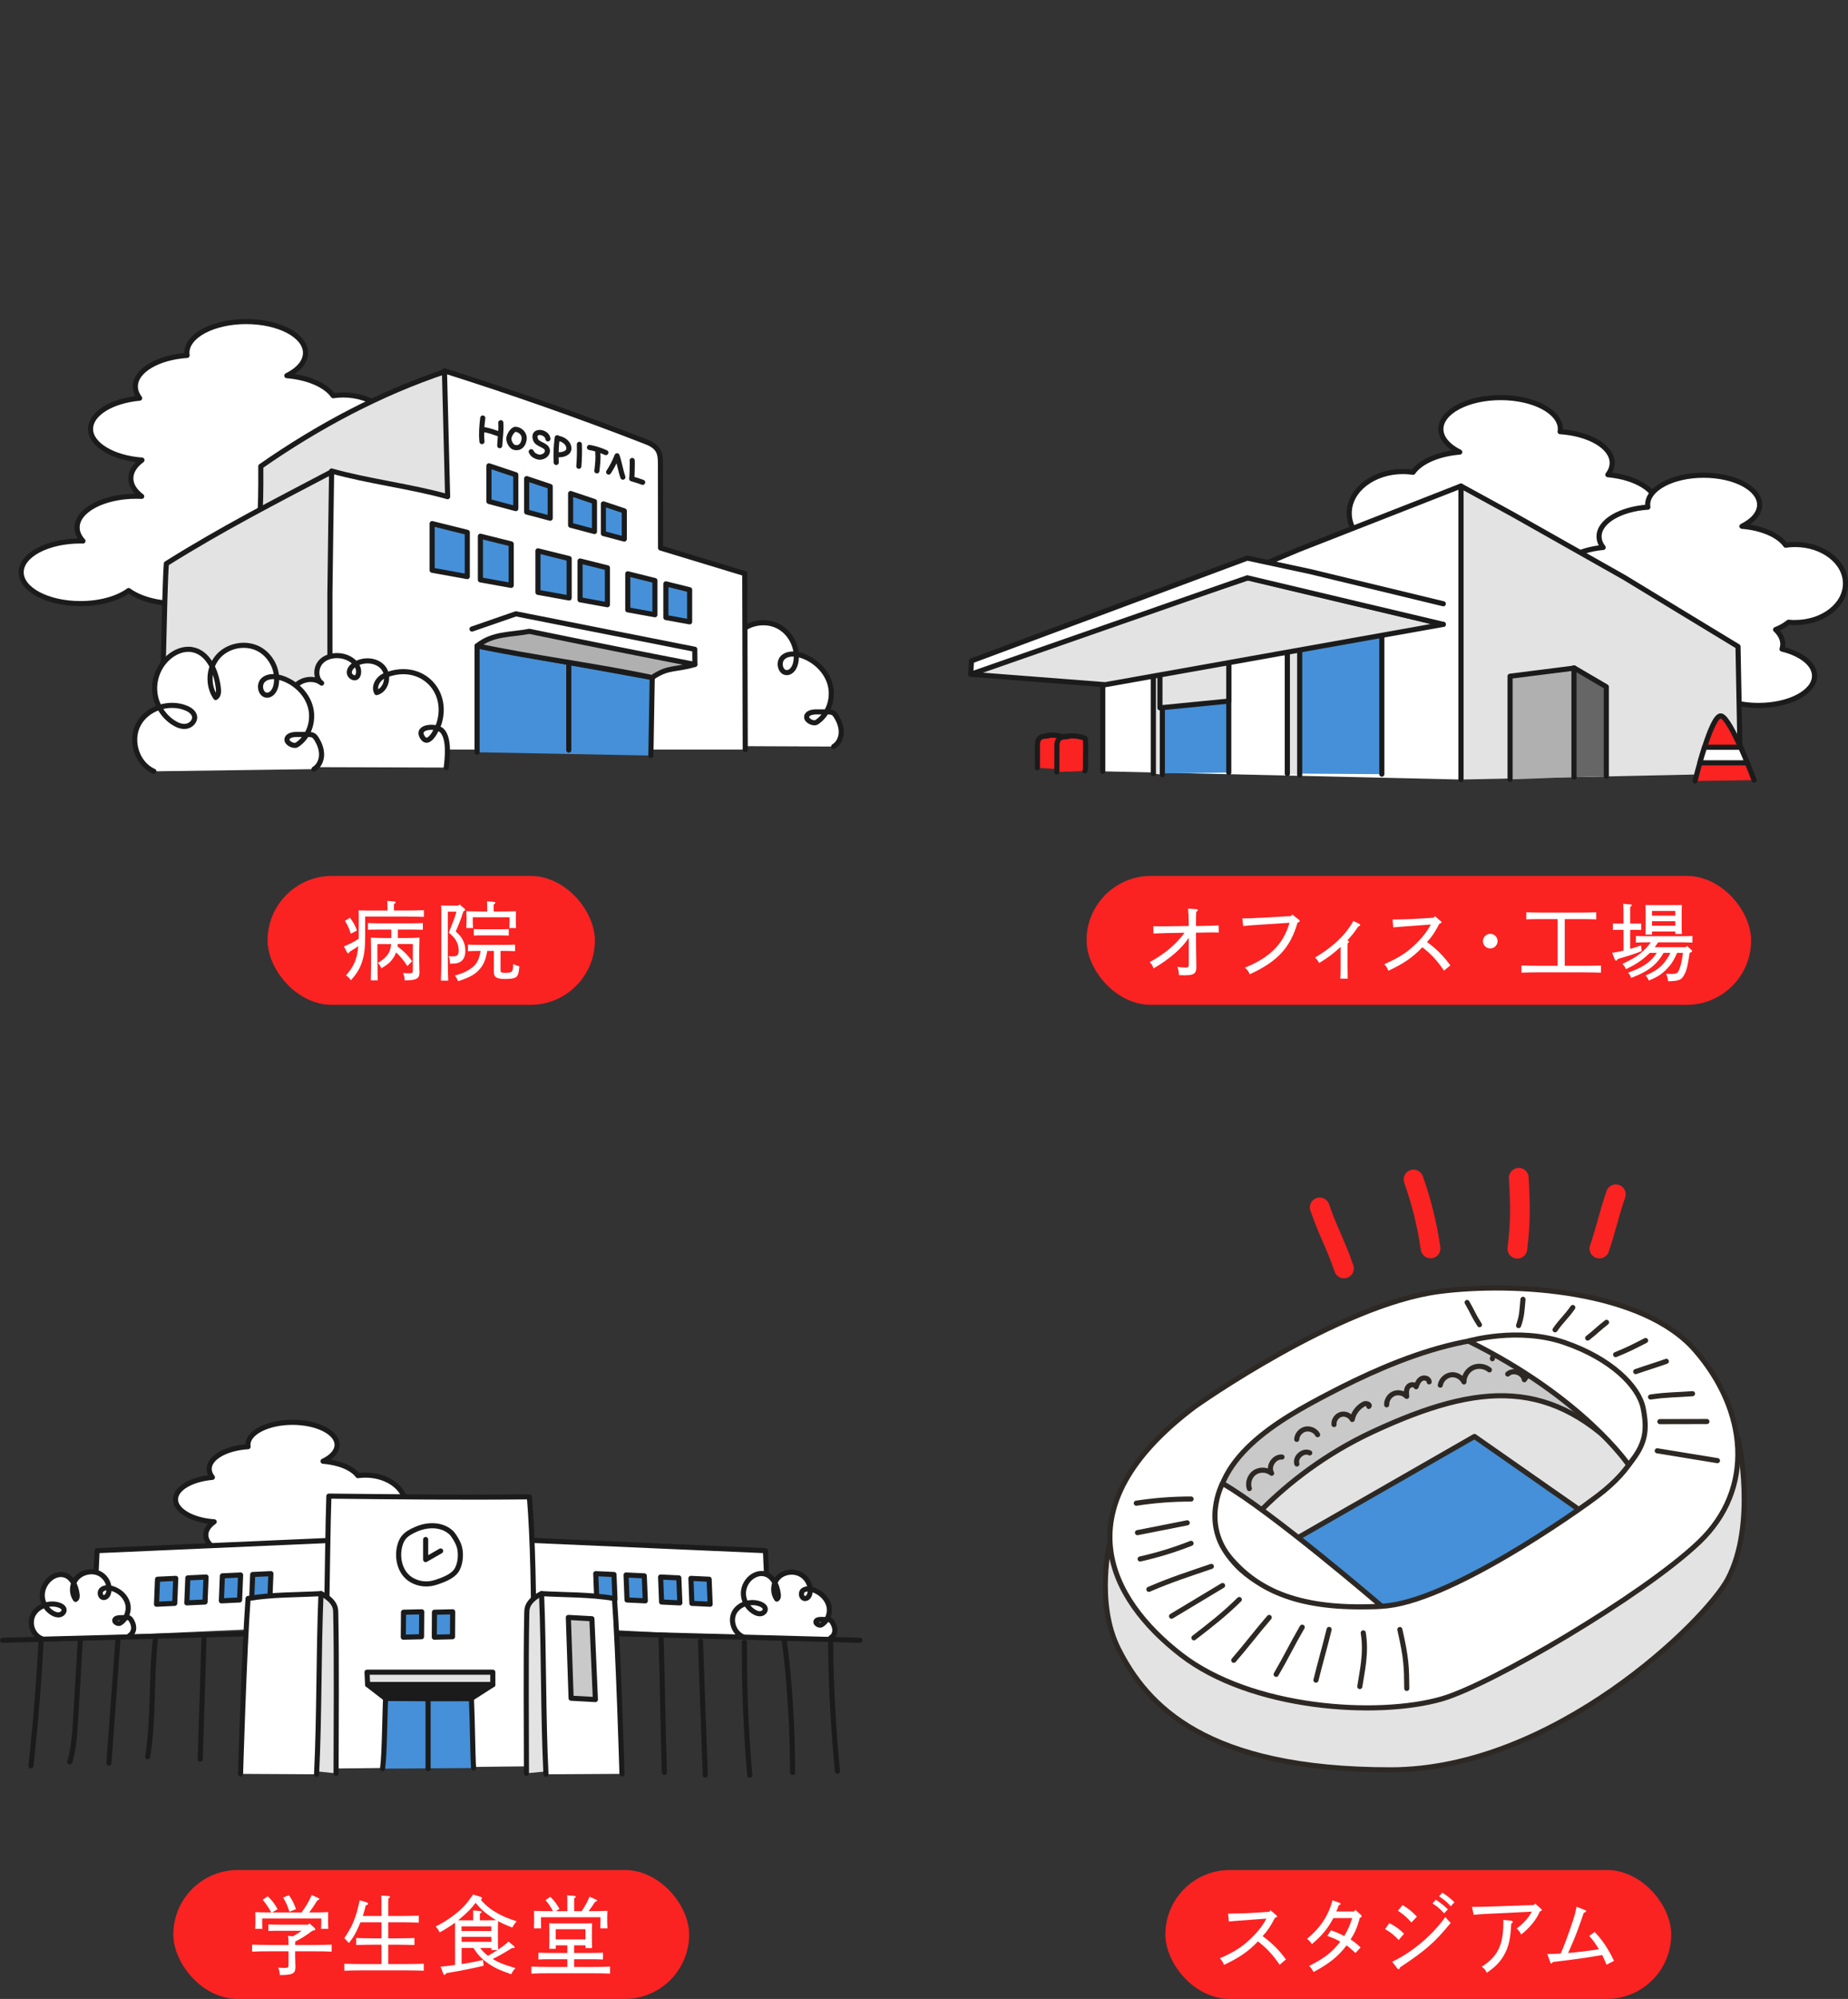
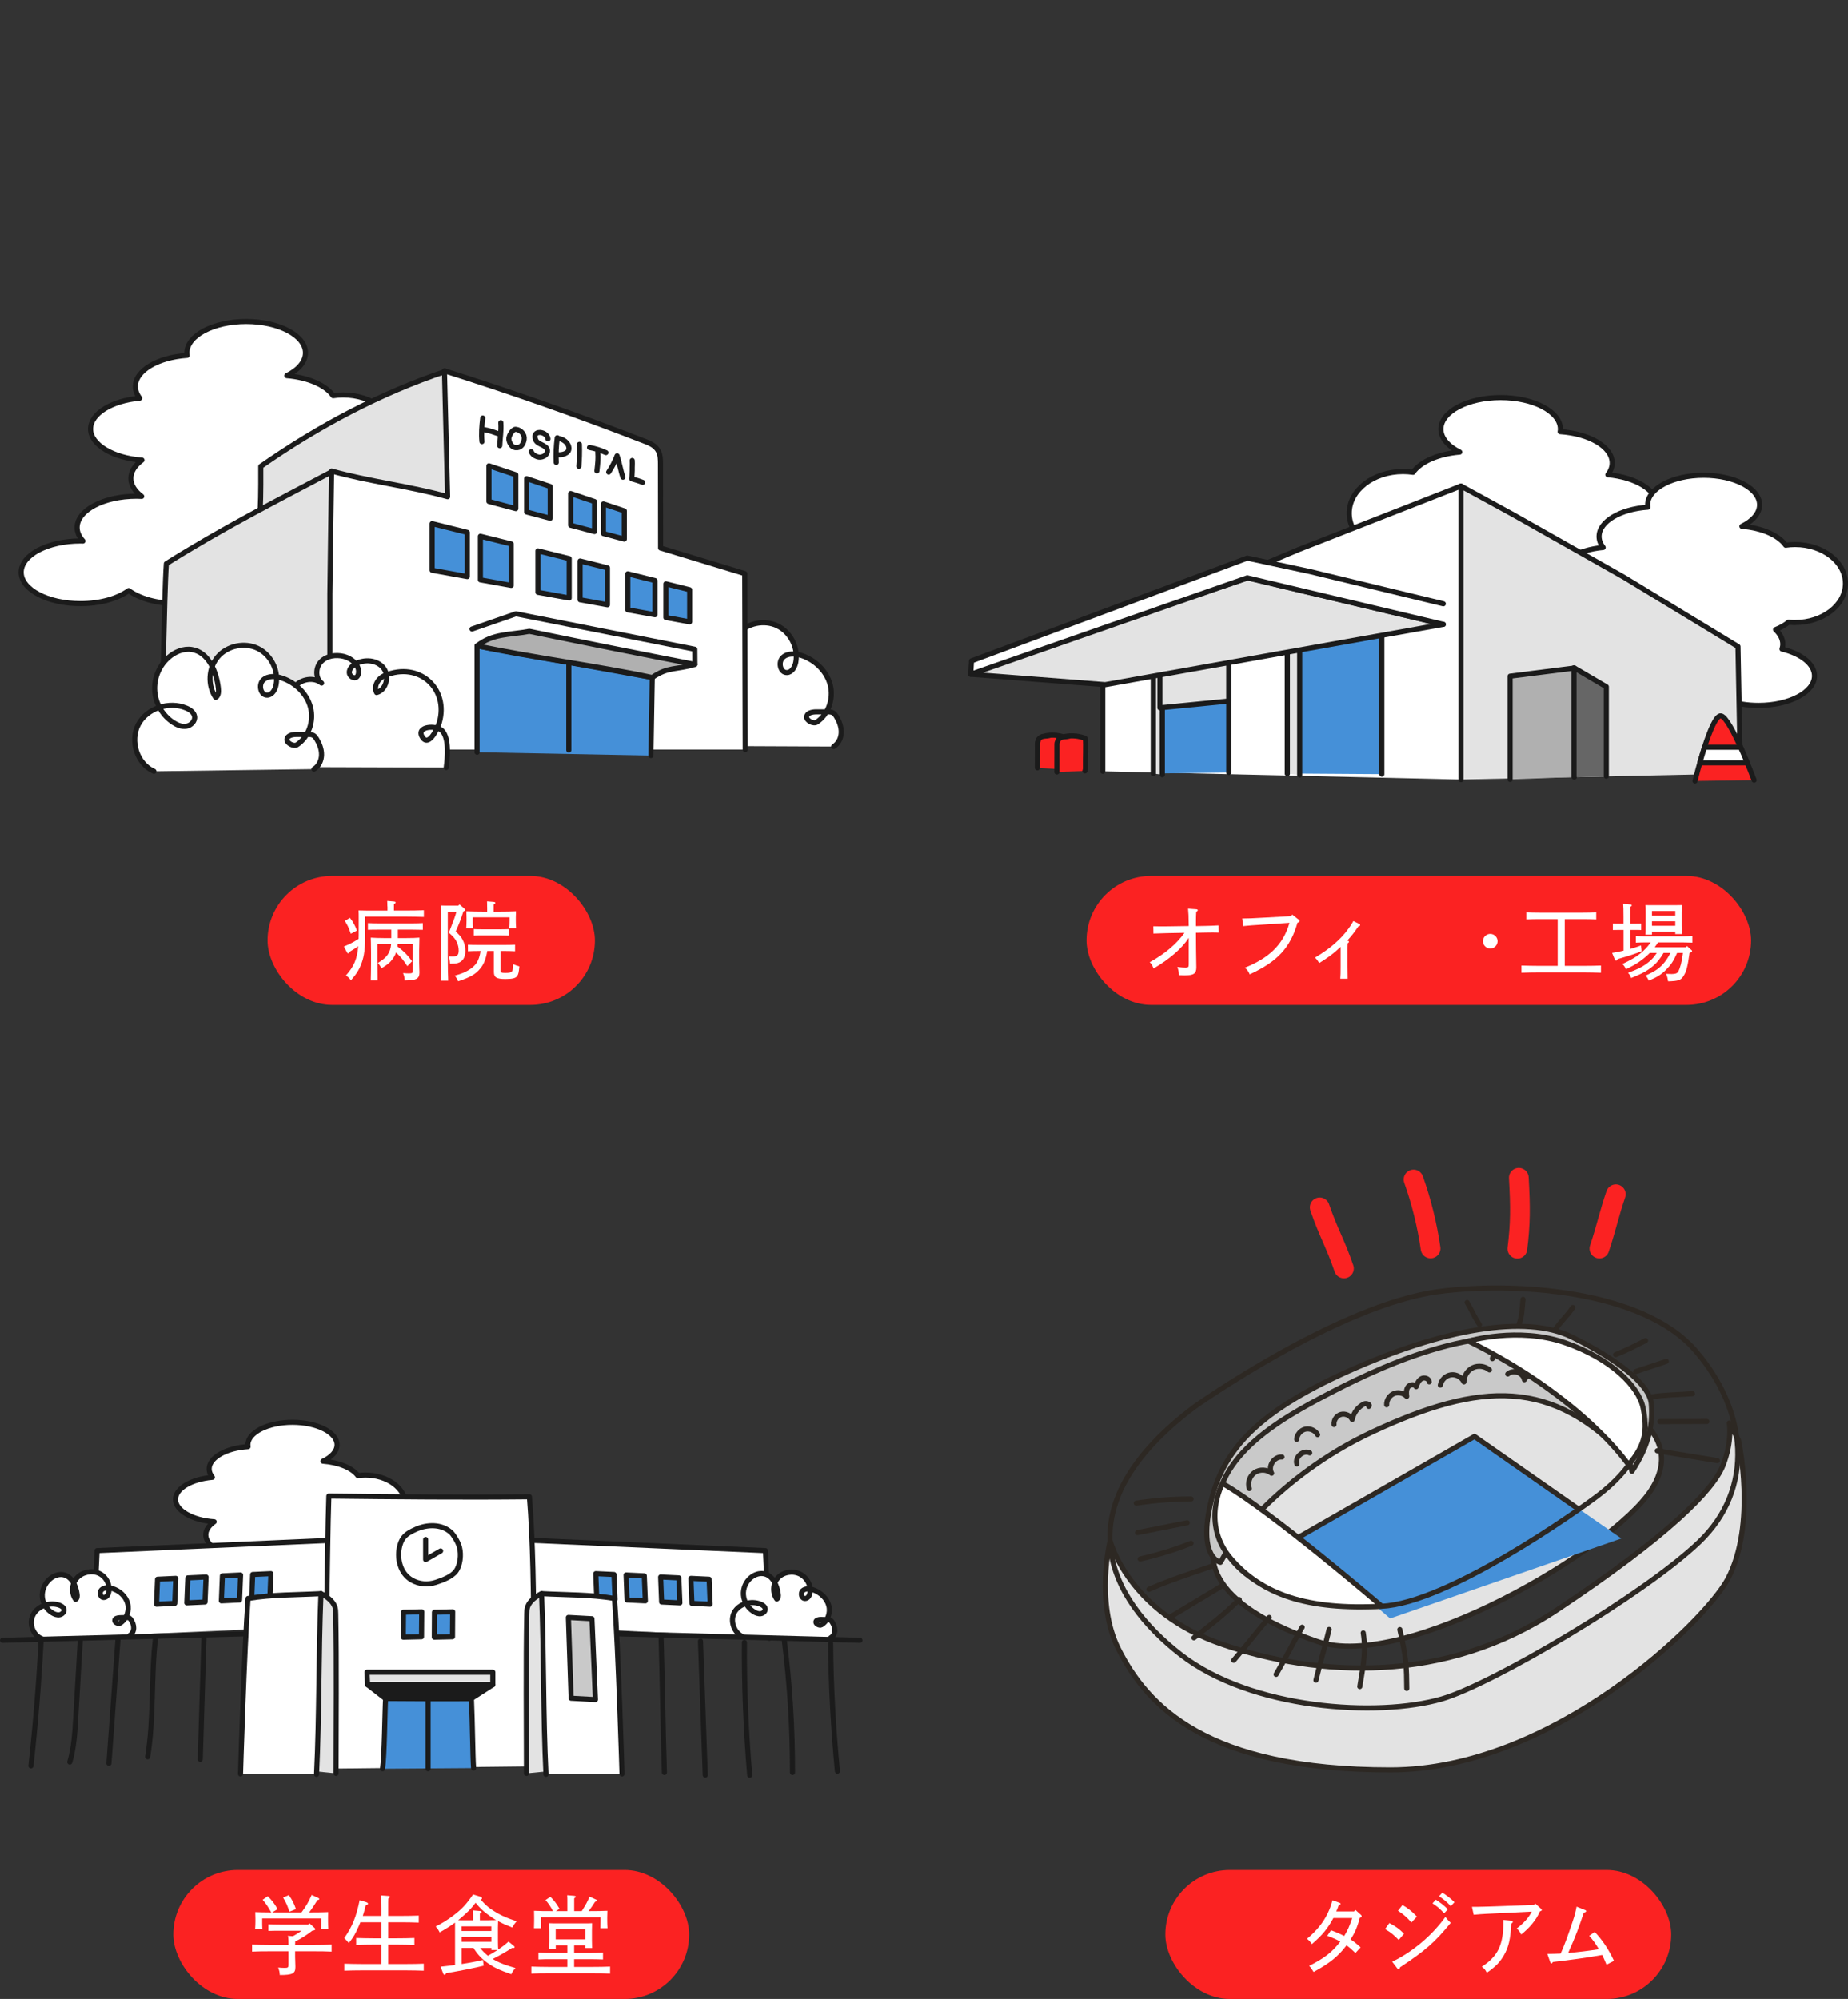
<svg xmlns="http://www.w3.org/2000/svg" id="b" data-name="レイヤー 2" viewBox="0 0 343.94 372">
  <rect x="0" y="0" width="343.94" height="372" fill="#333333" stroke="none" />
  <defs>
    <style>
      .d, .e, .f, .g, .h {
        fill: none;
      }

      .i, .j {
        fill: #4590d8;
      }

      .i, .k, .l, .m, .n, .o, .p, .q, .e, .f, .g, .r, .s, .h, .t {
        stroke-linecap: round;
        stroke-linejoin: round;
      }

      .i, .k, .l, .m, .n, .o, .p, .q, .f, .g, .r, .s, .t {
        stroke-width: .95px;
      }

      .i, .k, .l, .m, .o, .q, .g, .r, .s {
        stroke: #1b1b1b;
      }

      .k {
        fill: #1b1b1b;
      }

      .l {
        fill: #666;
      }

      .m {
        fill: #b0b0b0;
      }

      .n, .u, .q {
        fill: #fff;
      }

      .n, .p, .e, .f, .t {
        stroke: #2d2823;
      }

      .o, .t {
        fill: #c9c9c9;
      }

      .p, .r {
        fill: #e3e3e3;
      }

      .e {
        stroke-width: .92px;
      }

      .v, .s {
        fill: #fb2222;
      }

      .h {
        stroke: #fb2222;
        stroke-width: 3.67px;
      }
    </style>
  </defs>
  <g id="c" data-name="アートワーク">
    <g>
      <g>
        <g>
          <circle class="d" cx="80.26" cy="73.15" r="73.15" />
          <g>
            <g>
              <path class="q" d="M63.87,88.9c5.49,0,9.94-3.45,9.94-7.7s-4.45-7.7-9.94-7.7c-.64,0-1.25.05-1.86.14-1.37-1.95-4.64-3.4-8.63-3.73,2.14-1.06,3.48-2.57,3.48-4.24,0-3.22-4.94-5.83-11.04-5.83s-11.04,2.61-11.04,5.83c0,.16.02.31.04.47-5.43.37-9.63,2.81-9.63,5.78,0,.77.29,1.5.8,2.18-5.19.48-9.14,2.86-9.14,5.74s4.17,5.39,9.57,5.78c-1.3.96-2.07,2.12-2.07,3.39s.75,2.41,2.02,3.36c-.32-.02-.65-.03-.98-.03-6.1,0-11.04,2.61-11.04,5.83,0,.9.4,1.75,1.09,2.51-.15,0-.31-.01-.46-.01-6.1,0-11.04,2.61-11.04,5.83s4.94,5.83,11.04,5.83c3.69,0,6.95-.96,8.96-2.43,2,1.47,5.27,2.43,8.96,2.43,6.1,0,11.04-2.61,11.04-5.83,0-1.1-.58-2.12-1.58-3,1.66-.39,3.09-.98,4.2-1.72,1.72,2.04,5.59,3.47,10.09,3.47,6.1,0,11.04-2.61,11.04-5.83,0-2.35-2.63-4.36-6.41-5.29.1-.31.16-.63.16-.96,0-1.04-.52-2.02-1.43-2.87,1.01-.41,1.88-.9,2.57-1.47.42.04.85.07,1.28.07Z" />
              <g>
                <g>
                  <path class="r" d="M82.94,69.11c-12.01,4-23.72,10.21-34.4,17.67.02,5.17-.03,7.04-.21,9.78l-.23,7.84,37.56-1.01.56-26.51-3.29-7.79Z" />
                  <path class="r" d="M29.87,139.48c.42-5.75.67-28.84,1.09-34.59,10.23-6.42,20.15-11.51,30.75-17.08,0,11.54,0,38.14-.22,48.45" />
                  <path class="q" d="M125.9,138.8c-3.15-1.38-5.05-5.14-3.43-8.18s5.72-4.36,8.89-3.05c.71.29,1.45.8,1.57,1.56.14.86-.65,1.67-1.51,1.82s-1.73-.21-2.46-.69c-1.96-1.27-3.27-3.49-3.44-5.82s.79-4.72,2.54-6.27c1.18-1.05,2.79-1.74,4.35-1.49,3.1.48,4.59,4.08,4.95,7.2.07.63.05,1.41-.5,1.72-1.54-2.25-1.36-5.52.41-7.58,1.77-2.06,4.98-2.73,7.43-1.55,2.45,1.18,3.92,4.11,3.41,6.78-.17.89-.72,1.88-1.63,1.92-1.25.05-1.7-1.93-.79-2.8s2.37-.76,3.56-.36c2.49.85,4.61,2.89,5.27,5.44.66,2.55-.32,5.51-2.52,6.95-.59.38-1.91-.28-1.87-.98.04-.72.99-.93,1.72-.94.72,0,1.43,0,2.15,0,.36,0,.75,0,1.06.19.26.15.44.41.6.67.54.89.93,1.9.91,2.95s-.51,2.11-1.41,2.64" />
                  <path class="q" d="M138.7,139.49c-.03-5.78-.06-26.96-.09-32.75-5.22-1.59-10.44-3.17-15.67-4.76,0-5.18-.01-10.36-.02-15.54,0-.85-.01-1.75-.39-2.49-.51-1-1.55-1.45-2.51-1.82-12.32-4.79-24.76-9.16-37.3-13.12.2,7.81.4,15.62.59,23.42-6.7-1.9-14.89-2.88-21.59-4.78,0,0-.32,20.92-.32,22.86v28.98" />
                </g>
                <path class="q" d="M83.05,142.84c.22-1.73.62-5.44-.79-6.87-1.03-1.05-4.88-.84-3.67,1.18,1.25,2.09,2.95-1.9,3.17-2.66,1.82-6.24-3.68-11.48-10.17-8.76-1.21.51-2.11,2-1.49,3.16,1.82-.49,2.43-3.13,1.25-4.6-1.17-1.47-3.49-1.66-5.14-.75-.61.34-1.18.89-1.2,1.58s.88,1.32,1.4.86c.17-.15.26-.38.3-.61.29-1.53-1.23-2.84-2.74-3.21-1.46-.36-3.16-.12-4.21.97-1.04,1.09-1.11,3.1.1,4-1.44-1.18-3.81-.77-5,.66s-1.26,3.6-.44,5.28c-.24.6.72,1.03,1.23.65s.42-1.26-.08-1.68c-.49-.41-1.22-.43-1.83-.23-5.27,1.67-2.25,8.69.61,10.94" />
                <path class="q" d="M28.64,143.54c-3.15-1.38-4.5-5.68-2.89-8.72,1.61-3.04,5.72-4.36,8.89-3.05.71.29,1.45.8,1.57,1.56.14.86-.65,1.67-1.51,1.82-.86.15-1.73-.21-2.46-.69-1.96-1.27-3.27-3.49-3.44-5.82-.18-2.33.79-4.72,2.54-6.27,1.18-1.05,2.79-1.74,4.35-1.49,3.1.48,4.59,4.08,4.95,7.2.07.63.05,1.41-.5,1.72-1.54-2.25-1.36-5.52.41-7.58,1.77-2.06,4.98-2.73,7.43-1.55,2.45,1.18,3.92,4.11,3.41,6.78-.17.89-.72,1.88-1.63,1.92-1.25.05-1.7-1.93-.79-2.8s2.37-.76,3.56-.36c2.49.85,4.61,2.89,5.27,5.44.66,2.55-.32,5.51-2.52,6.95-.59.38-1.91-.28-1.87-.98.04-.72.99-.93,1.72-.94.72,0,1.43,0,2.15,0,.36,0,.75,0,1.06.19.26.15.44.41.6.67.54.89.93,1.9.91,2.95-.02,1.04-.51,2.11-1.41,2.64" />
              </g>
            </g>
            <g>
              <polyline class="i" points="121.14 140.61 121.39 126.09 88.79 120.2 88.79 139.99" />
              <g>
                <path class="m" d="M88.79,120.2c2.97-2.35,6.01-2.01,9.73-2.71,10.26,2.11,20.52,4.17,30.8,6.16-3.47,1.06-4.97.37-7.94,2.44-10.28-2.19-22.31-3.7-32.59-5.9Z" />
                <polyline class="g" points="87.85 117.06 96.02 114.23 129.31 120.83 129.33 123.65" />
              </g>
            </g>
            <line class="i" x1="105.86" y1="123.62" x2="105.86" y2="139.59" />
            <g>
              <polygon class="i" points="80.43 97.44 86.97 99.07 86.97 107.3 80.43 106.12 80.43 97.44" />
              <polygon class="i" points="89.41 99.79 95.14 101.22 95.14 108.94 89.41 107.91 89.41 99.79" />
            </g>
            <g>
              <polygon class="i" points="100.12 102.51 105.93 103.95 105.93 111.28 100.12 110.23 100.12 102.51" />
              <polygon class="i" points="107.96 104.4 113.05 105.67 113.05 112.54 107.96 111.62 107.96 104.4" />
            </g>
            <g>
              <polygon class="i" points="116.84 106.78 121.89 108.04 121.89 114.4 116.84 113.49 116.84 106.78" />
              <polygon class="i" points="123.93 108.65 128.35 109.75 128.35 115.72 123.93 114.92 123.93 108.65" />
            </g>
            <g>
              <polygon class="i" points="91 86.68 96 88.35 96 94.65 91 93.32 91 86.68" />
              <polygon class="i" points="98.02 89.07 102.4 90.53 102.4 96.44 98.02 95.28 98.02 89.07" />
            </g>
            <g>
              <polygon class="i" points="106.2 91.84 110.64 93.33 110.64 98.92 106.2 97.74 106.2 91.84" />
              <polygon class="i" points="112.3 93.77 116.19 95.07 116.19 100.32 112.3 99.29 112.3 93.77" />
            </g>
            <g>
              <path class="q" d="M89.85,77.79c-.18,1.41-.3,2.98-.15,4.39" />
              <path class="g" d="M89.9,79.94c1.14.13,1.89.46,2.98.82" />
              <path class="g" d="M93.21,78.66c.1,1.68-.13,2.62-.2,4.28" />
              <path class="g" d="M95.58,83.2c-.48-.26-.82-.9-.88-1.48s.71-1.88,1.27-1.83c.96.09,1.72.94,1.58,1.88s-.68,1.66-1.63,1.53l-.34-.1Z" />
              <path class="g" d="M101.98,81.67c-.05-.71-.97-1.32-1.78-1.17-.67.13-.75.71-.51,1.34.35.92,1.94.91,2.17,1.87.11.47-.21.97-.65,1.18s-.81.26-1.27.09c-.66-.25-.87-.51-1.07-.92" />
              <path class="g" d="M103.71,81.46c-.2,1.52-.27,3.07-.19,4.6" />
              <path class="g" d="M103.81,81.57c.96.1,2.04.8,2.07,1.86.02.97-1.28,1.26-2.07,1.19" />
              <path class="g" d="M107.83,82.69c.05,1.38,0,2.89-.1,4.08" />
              <path class="g" d="M109.71,83.27c1.05.19,2.08.51,3.05.96" />
              <path class="g" d="M111.26,84.12c.09,1.32-.01,2.03-.17,3.51" />
              <path class="g" d="M115.93,88.8c-.43-1.23-.66-2.75-1.09-3.98-.41,1.06-.93,2.08-1.56,3.03" />
              <path class="g" d="M117.66,85.69c.05.81-.02,1.09,0,1.83,0,.62-.09,1.58-.09,1.58,0,0,1.27.36,2.04.66" />
            </g>
          </g>
        </g>
        <g>
          <rect class="v" x="49.8" y="163" width="60.92" height="24" rx="12" ry="12" />
          <g>
            <path class="u" d="M72.1,168.67c0-.51-.02-.75-.03-1.02l1.28.11c.19.02.29.08.29.18,0,.08-.1.18-.32.3v1.2h2.37c1.28,0,2.08-.02,3.2-.06v1.25c-.83-.03-2.27-.06-3.2-.06h-7.73v3.55c0,2.35-.16,3.68-.62,4.99-.43,1.25-.96,2.1-2.02,3.31-.29-.4-.43-.54-.93-.91,1.46-1.62,2.1-3.06,2.29-5.44-.3.22-.37.26-.48.34-.19.13-.35.22-1.12.7-.13.24-.19.3-.27.3s-.16-.06-.22-.18l-.58-1.1c1.17-.5,1.71-.77,2.74-1.42.02-.22.02-.46.02-.7v-3.17c0-.67,0-.99-.03-1.42.53.02,1.07.03,1.76.03h3.62v-.77ZM65.3,173.76c-.48-1.33-.53-1.42-1.1-2.39l.93-.58c.58.72.99,1.49,1.3,2.37l-1.12.59ZM74.02,175.7c0,.14-.02.29-.03.43,1.23.94,1.89,1.6,2.71,2.74l-.88.91c-.75-1.12-1.1-1.57-2.1-2.55-.14.42-.34.78-.59,1.14-.5.72-.99,1.14-2.15,1.82-.18-.4-.29-.58-.64-1.01,1.66-.98,2.32-1.87,2.46-3.49h-2.56v2.99q.03,3.09.05,3.76h-1.28c.02-.62.05-2.11.05-3.11v-2.21q-.02-2.19-.05-2.64c.62.05,1.55.08,2.4.08h1.42v-1.57h-2.43c-.77,0-1.12,0-1.92.03v-1.25c.48.03,1.3.05,1.92.05h6.4c.78,0,1.26-.02,1.9-.05v1.25c-.48-.02-1.38-.03-1.9-.03h-2.75v1.57h1.65c1.02,0,1.58-.02,2.37-.08q-.02.37-.05,2.37v2.26c0,.4.02.8.03,1.2.02.26.02.53.02.64,0,1.18-.53,1.47-2.75,1.5-.03-.59-.08-.83-.3-1.38.48.05.75.06,1.1.06.64,0,.72-.08.72-.66v-4.8h-2.82Z" />
            <path class="u" d="M83.34,169.65v8.15c0,2.37.03,3.47.08,4.69h-1.36c.05-1.07.08-2.67.08-4.69v-7.89c0-.67-.02-.98-.05-1.41.35.02.69.02,1.15.02h2.06l.22-.22.93.8c.08.06.13.16.13.22,0,.1-.03.14-.34.29-.42,1.33-.69,2.03-1.42,3.73.69.64,1.02,1.02,1.26,1.49.35.62.53,1.33.53,2.1,0,1.26-.5,2.02-1.47,2.29-.32.08-.59.1-1.39.11-.03-.67-.08-.93-.24-1.38.35.03.61.03.77.03.82,0,1.09-.27,1.09-1.1,0-1.07-.45-2.06-1.3-2.83q-.42-.38-.53-.5c.82-2.06,1.17-2.99,1.41-3.89h-1.62ZM90.69,176.96c-.29,1.6-.64,2.45-1.31,3.27-.86,1.06-1.87,1.63-4.1,2.37-.21-.45-.32-.62-.62-1.06,1.25-.35,1.79-.58,2.45-.96,1.47-.88,2-1.65,2.34-3.62h-.46c-.77,0-1.1.02-1.9.05v-1.22c.48.03,1.3.05,1.9.05h4.95c.8,0,1.26-.02,1.92-.05v1.22c-.5-.03-1.39-.05-1.92-.05h-.78v3.6c0,.4.14.48.85.48,1.34,0,1.47-.14,1.5-1.63.5.22.69.29,1.15.42-.1,1.1-.18,1.44-.4,1.79-.27.4-.91.56-2.19.56-1.65,0-2.15-.3-2.15-1.31v-3.91h-1.22ZM90.66,168.75c0-.51,0-.75-.02-1.02l1.25.1c.21.03.3.08.3.18s-.08.18-.32.32v1.3h.99c1.34,0,2.11-.02,3.17-.06-.02.58-.03.88-.03,1.22v.5c0,.45.02.82.05,1.41h-1.26c.03-.46.05-1.04.05-1.41v-.59h-6.85v.59c0,.45,0,.82.05,1.41h-1.26c.03-.53.05-.99.05-1.41v-.5c0-.35-.02-.62-.03-1.22.82.03,2.08.06,3.17.06h.7v-.86ZM94.69,174.1c-.46-.02-1.14-.03-1.6-.03h-3.33c-.62,0-.91,0-1.58.03v-1.2c.45.03,1.12.03,1.58.03h3.33c.62,0,.91,0,1.6-.03v1.2Z" />
          </g>
        </g>
      </g>
      <g>
        <g>
          <circle class="d" cx="263.96" cy="73.15" r="73.15" />
          <g>
            <g>
              <path class="q" d="M261.12,103.25c-5.53,0-10.01-3.47-10.01-7.75,0-4.28,4.48-7.75,10.01-7.75.64,0,1.26.05,1.87.14,1.37-1.96,4.68-3.43,8.69-3.76-2.15-1.07-3.51-2.59-3.51-4.27,0-3.24,4.98-5.87,11.12-5.87s11.12,2.63,11.12,5.87c0,.16-.02.32-.05.47,5.47.37,9.69,2.83,9.69,5.82,0,.78-.29,1.51-.81,2.19,5.22.48,9.2,2.88,9.2,5.78,0,2.98-4.2,5.43-9.63,5.81,1.31.96,2.08,2.14,2.08,3.41,0,1.26-.76,2.43-2.04,3.38.33-.02.66-.03.99-.03,6.14,0,11.12,2.63,11.12,5.87,0,.91-.4,1.76-1.1,2.53.16,0,.31-.01.47-.01,6.14,0,11.12,2.63,11.12,5.87s-4.98,5.87-11.12,5.87c-3.72,0-7-.97-9.02-2.45-2.02,1.48-5.3,2.45-9.02,2.45-6.14,0-11.12-2.63-11.12-5.87,0-1.11.59-2.14,1.59-3.02-1.67-.39-3.11-.99-4.23-1.73-1.73,2.06-5.62,3.49-10.16,3.49-6.14,0-11.12-2.63-11.12-5.87,0-2.36,2.65-4.39,6.46-5.33-.1-.31-.16-.64-.16-.97,0-1.05.53-2.03,1.44-2.89-1.01-.41-1.89-.91-2.59-1.48-.42.04-.85.07-1.29.07Z" />
              <path class="q" d="M334.09,115.85c5.18,0,9.38-3.25,9.38-7.26s-4.2-7.26-9.38-7.26c-.6,0-1.18.05-1.75.13-1.29-1.84-4.38-3.21-8.14-3.52,2.02-1,3.29-2.42,3.29-4,0-3.04-4.66-5.5-10.42-5.5-5.75,0-10.42,2.46-10.42,5.5,0,.15.02.3.04.44-5.12.35-9.08,2.65-9.08,5.45,0,.73.27,1.42.76,2.05-4.89.45-8.62,2.7-8.62,5.42s3.93,5.09,9.03,5.45c-1.22.9-1.95,2-1.95,3.2,0,1.18.71,2.27,1.91,3.17-.31-.01-.61-.02-.93-.02-5.75,0-10.42,2.46-10.42,5.5,0,.85.38,1.65,1.03,2.37-.15,0-.29-.01-.44-.01-5.75,0-10.42,2.46-10.42,5.5,0,3.04,4.66,5.5,10.42,5.5,3.48,0,6.56-.91,8.45-2.29,1.89,1.39,4.97,2.29,8.45,2.29,5.75,0,10.42-2.46,10.42-5.5,0-1.04-.55-2-1.49-2.83,1.56-.36,2.92-.93,3.96-1.62,1.62,1.93,5.27,3.27,9.52,3.27,5.75,0,10.42-2.46,10.42-5.5,0-2.21-2.48-4.12-6.05-4.99.09-.3.15-.6.15-.91,0-.98-.5-1.91-1.35-2.71.95-.38,1.77-.85,2.42-1.38.4.04.8.07,1.21.07Z" />
            </g>
            <g>
              <g>
                <polyline class="r" points="323.92 143.95 323.47 120.32 302.25 107.43 281.62 95.77 271.9 90.45 271.9 132.25 271.9 145.07" />
                <polyline class="q" points="271.9 145.07 271.9 132.25 271.9 90.45 241.71 102.27 221.53 110.76 205.24 117.26 205.24 143.54" />
                <polyline class="i" points="257.18 144.07 257.18 113.59 239.6 117.69 239.6 143.95" />
                <polyline class="r" points="241.89 144.23 241.89 113.59 239.6 117.69 239.6 143.95" />
                <polyline class="i" points="228.69 143.76 228.69 114.86 214.66 119.28 214.66 143.95" />
                <polyline class="r" points="216.33 144.18 216.33 114.86 214.66 119.28 214.66 143.95" />
                <polygon class="r" points="228.69 130.47 215.88 131.73 215.88 124.17 228.69 121.8 228.69 130.47" />
                <g>
                  <polygon class="r" points="268.62 116.19 232.29 107.53 190.08 121.65 180.66 125.48 205.69 127.42 268.62 116.19" />
                  <polyline class="q" points="268.62 116.19 232.14 107.53 180.66 125.48 180.81 122.99 232.14 103.86 243.8 106.36 268.62 112.36" />
                </g>
                <g>
                  <path class="s" d="M193.07,142.89c0-1.45,0-3.03.01-4.48,0-.16,0-.33.1-.45.04-.41.39-.75.76-.87.46-.14.96-.08,1.42-.22l-.79.07c1.08-.22,2.22-.16,3.3.18.18.06.47.07.5.28.13.79-.02,4.05.02,5.17,0,.22,0,.45-.1.64" />
                  <path class="s" d="M196.7,143.67c0-1.45,0-3.68.01-5.13,0-.16,0-.33.1-.45.04-.41.39-.75.76-.87.46-.14.96-.08,1.42-.22l-.79.07c1.08-.22,2.22-.16,3.3.18.18.06.47.07.5.28.13.79-.02,4.18.02,5.3,0,.22,0,.45-.1.64" />
                </g>
              </g>
              <g>
                <path class="s" d="M326.47,145.18s-4.31-11.54-6.14-11.95c-1.83-.41-4.86,12.11-4.86,12.11" />
                <path class="q" d="M325.2,141.96h-8.83c.25-.9.55-1.9.87-2.9h6.72c.45,1,.87,2,1.24,2.9Z" />
              </g>
              <g>
                <polyline class="m" points="293.01 144.6 292.99 124.33 281.05 125.84 281.05 145.05" />
                <polyline class="l" points="298.96 144.45 298.96 127.81 292.94 124.28 292.94 144.6" />
              </g>
            </g>
          </g>
        </g>
        <g>
          <rect class="v" x="202.22" y="163" width="123.69" height="24" rx="12" ry="12" />
          <g>
            <path class="u" d="M221.25,172.32c-.03-2-.05-2.42-.13-3.23l1.57.11c.14.02.24.08.24.18s-.08.18-.29.29c-.03.59-.05.99-.05,1.73v.93l1.68-.03c.9-.02,1.39-.03,2.53-.1l.03,1.34c-.38,0-.77-.02-1.15-.02-.46,0-.93,0-1.39.02l-1.7.03.02,3.15c.02,1.82.05,2.8.05,3.28,0,1.17-.48,1.5-2.18,1.5-.27,0-.54-.02-1.06-.03-.03-.67-.08-.93-.3-1.54.78.1,1.12.13,1.52.13.51,0,.61-.1.61-.64v-4.91c-1.28,1.98-3.52,3.92-6.55,5.71-.26-.66-.37-.83-.72-1.17,2.86-1.58,4.95-3.36,6.48-5.47l-3.25.06c-.83.02-1.34.03-2.54.08l-.02-1.36c.35.02.66.02.94.02.42,0,1.01.02,1.6,0l4.05-.06Z" />
            <path class="u" d="M240.51,170.19l1.22.96c.1.08.16.14.16.24,0,.14-.1.21-.4.3-1.33,4.66-3.73,7.25-8.9,9.62-.27-.64-.45-.86-.91-1.23,4.35-1.76,7.12-4.15,8.32-8.36l-4.35.29c-2.4.16-3.33.21-4.27.32l-.18-1.41c.91,0,1.92-.03,4.43-.18l4.63-.26.26-.3Z" />
            <path class="u" d="M250.82,175.04c.16.03.24.1.24.21,0,.1-.05.16-.24.29-.02.43-.02.82-.02,1.76v2.53c0,.91.02,1.54.03,2.29h-1.38c.05-.59.06-1.23.06-2.29v-3.63c-1.28,1.23-2.43,2.06-3.99,3.01-.26-.45-.43-.69-.77-1.02,2.74-1.62,4.79-3.39,6.23-5.39.34-.45.62-.88.9-1.41l1.09.53c.11.05.18.14.18.22,0,.13-.1.19-.34.26-.8,1.18-1.31,1.81-2.08,2.64l.08.02Z" />
-             <path class="u" d="M264.11,172.21c-2.66.19-3.62.27-4.8.37l-.14-1.46c1.38-.02,3.19-.05,4.85-.16l2.8-.18.24-.29,1.06.91c.11.1.16.16.16.24,0,.13-.05.16-.38.24-.85,1.63-1.41,2.45-2.31,3.43,1.73,1.25,3.12,2.64,4.34,4.34l-1.17.98c-1.38-1.98-2.31-2.98-4.03-4.35-1.78,1.87-3.51,3.06-6.32,4.37-.24-.56-.38-.78-.77-1.22,3.1-1.36,4.59-2.43,6.43-4.35.86-.9,1.49-1.71,2.24-3.03l-2.19.16Z" />
            <path class="u" d="M278.72,175.14c0,.75-.61,1.36-1.36,1.36s-1.36-.61-1.36-1.36.61-1.36,1.36-1.36,1.36.61,1.36,1.36Z" />
            <path class="u" d="M289.91,171.04h-3.3c-1.04,0-1.67.02-2.55.05v-1.31c.67.03,1.73.05,2.55.05h7.92c1.01,0,1.47-.02,2.55-.05v1.31c-.69-.03-1.81-.05-2.55-.05h-3.31v8.69h3.55c1.3,0,2.08-.02,3.19-.06v1.34c-.85-.03-2.21-.06-3.19-.06h-8.42c-1.23,0-1.82.02-3.19.06v-1.34c.83.03,2.27.06,3.19.06h3.55v-8.69Z" />
            <path class="u" d="M302.16,173.04h-.72c-.53,0-.83,0-1.26.02v-1.2c.35.02.93.02,1.26.02h.72v-1.28c0-1.18-.02-1.97-.06-2.4l1.33.11c.19,0,.27.06.27.16s-.08.18-.3.3v3.11h.77c.48,0,.72,0,1.28-.02v1.2c-.35-.02-.85-.02-1.28-.02h-.77v3.55c.69-.19,1.36-.42,2.02-.66l.11,1.07c-1.01.42-2.34.86-4.43,1.46-.14.24-.22.3-.34.3-.08,0-.16-.08-.21-.19l-.51-1.25c.72-.11,1.42-.24,2.13-.42v-3.87ZM312.14,177.33c-.7,1.57-1.14,2.19-2.02,3.09-.94.94-1.65,1.39-3.25,2.06-.22-.48-.32-.64-.62-.93,1.89-.85,2.72-1.44,3.57-2.51.45-.58.74-1.04,1.06-1.71h-1.26c-.67,1.12-1.18,1.76-1.95,2.42-1.04.88-2,1.41-4.08,2.24-.19-.5-.29-.64-.59-.96,1.98-.74,2.91-1.23,3.94-2.08.53-.43.93-.9,1.41-1.62h-1.3c-.11.13-.24.24-.38.37-1.17,1.07-2.22,1.78-4.05,2.66-.22-.46-.34-.64-.66-.98,2.1-.99,3.19-1.7,4.26-2.8.32-.32.61-.66,1.02-1.22h-.88c-.77,0-1.1.02-1.9.05v-1.23c.48.03,1.3.05,1.9.05h6.72c.8,0,1.26-.02,1.9-.05v1.23c-.48-.02-1.38-.05-1.9-.05h-4.47c-.21.3-.42.61-.64.91h5.81l.19-.24.83.74c.1.08.13.14.13.21,0,.11-.06.18-.26.26l-.21.08c-.35,2.5-.59,3.43-1.06,4.19-.51.88-.93,1.04-2.93,1.1-.1-.59-.14-.82-.37-1.39.4.02.67.03,1.04.03.67,0,1.02-.13,1.2-.43.38-.69.67-1.81.85-3.22l.03-.27h-1.09ZM307.46,173.36v.56h-1.23c.03-.37.05-.88.05-1.7v-2.39c0-.69-.02-.99-.05-1.41.35.02.69.02,1.15.02h4.5c.51,0,.74,0,1.15-.02-.03.27-.05.91-.05,1.41v2.32c0,.86.02,1.23.05,1.66h-1.23v-.46h-4.34ZM311.8,169.52h-4.34v.88h4.34v-.88ZM311.8,171.44h-4.34v.83h4.34v-.83Z" />
          </g>
        </g>
      </g>
      <g>
        <g>
-           <circle class="d" cx="80.26" cy="258.15" r="73.15" />
          <g>
            <g>
              <path class="q" d="M68.01,285.57c4.13,0,7.48-2.48,7.48-5.53s-3.35-5.53-7.48-5.53c-.48,0-.94.04-1.4.1-1.03-1.4-3.49-2.45-6.49-2.68,1.61-.76,2.62-1.85,2.62-3.05,0-2.31-3.72-4.19-8.3-4.19s-8.3,1.88-8.3,4.19c0,.11.02.23.03.34-4.08.26-7.24,2.02-7.24,4.15,0,.55.22,1.08.6,1.56-3.9.34-6.87,2.06-6.87,4.12s3.14,3.88,7.2,4.15c-.98.69-1.56,1.53-1.56,2.44s.57,1.73,1.52,2.41c-.24-.01-.49-.02-.74-.02-4.59,0-8.3,1.88-8.3,4.19,0,.65.3,1.26.82,1.81-.12,0-.23,0-.35,0-4.59,0-8.3,1.88-8.3,4.19s3.72,4.19,8.3,4.19c2.78,0,5.23-.69,6.74-1.75,1.51,1.06,3.96,1.75,6.74,1.75,4.59,0,8.3-1.88,8.3-4.19,0-.79-.44-1.52-1.19-2.15,1.24-.28,2.33-.71,3.16-1.24,1.29,1.47,4.2,2.49,7.59,2.49,4.59,0,8.3-1.88,8.3-4.19,0-1.69-1.98-3.14-4.82-3.8.07-.22.12-.45.12-.69,0-.75-.39-1.45-1.08-2.06.76-.29,1.41-.65,1.93-1.05.32.03.64.05.97.05Z" />
              <g>
                <polyline class="q" points="63.05 302.48 63.33 286.58 18.07 288.57 17.32 304.51" />
                <g>
                  <g>
                    <polygon class="i" points="29.32 293.89 29.13 298.54 32.52 298.38 32.71 293.73 29.32 293.89" />
                    <polygon class="i" points="34.96 293.64 34.77 298.29 38.16 298.13 38.35 293.48 34.96 293.64" />
                  </g>
                  <g>
                    <polygon class="i" points="41.39 293.26 41.2 297.91 44.59 297.75 44.78 293.1 41.39 293.26" />
                    <polygon class="i" points="47.03 293.01 46.84 297.66 50.23 297.5 50.42 292.85 47.03 293.01" />
                  </g>
                </g>
                <path class="q" d="M7.78,304.96c-1.72-.68-2.46-2.91-1.58-4.52.88-1.61,3.13-2.35,4.86-1.71.39.14.79.4.86.8.07.45-.35.88-.82.97s-.95-.09-1.35-.33c-1.07-.64-1.79-1.78-1.88-3s.43-2.47,1.39-3.31c.65-.57,1.52-.94,2.38-.83,1.69.21,2.51,2.08,2.71,3.7.04.33.03.74-.28.91-.84-1.15-.74-2.87.23-3.97s2.73-1.49,4.07-.9,2.15,2.1,1.87,3.5c-.09.47-.39.99-.89,1.02-.69.04-.93-.99-.43-1.45s1.3-.43,1.95-.23c1.36.41,2.52,1.45,2.88,2.78.36,1.32-.17,2.88-1.38,3.66-.32.21-1.04-.12-1.02-.49.02-.38.54-.5.94-.51.39-.01.78-.02,1.18-.03.2,0,.41,0,.58.08.14.08.24.21.33.34.3.46.51.98.5,1.53s-.28,1.11-.77,1.4" />
                <polyline class="q" points="97.48 302.48 97.2 286.58 142.46 288.57 143.2 304.88" />
                <path class="q" d="M138.28,304.6c-1.72-.76-2.46-3.03-1.58-4.59.88-1.56,3.13-2.2,4.86-1.48.39.16.79.44.86.84.07.45-.35.86-.82.93s-.95-.13-1.35-.39c-1.07-.69-1.79-1.87-1.88-3.09-.1-1.22.43-2.45,1.39-3.24.65-.53,1.52-.87,2.38-.72,1.69.29,2.51,2.19,2.71,3.83.04.33.03.74-.28.89-.84-1.19-.74-2.9.23-3.96s2.73-1.36,4.07-.71,2.15,2.2,1.87,3.59c-.09.46-.39.97-.89.98-.69.01-.93-1.03-.43-1.47s1.3-.37,1.95-.14c1.36.48,2.52,1.57,2.88,2.91s-.17,2.88-1.38,3.6c-.32.19-1.04-.17-1.02-.54.02-.38.54-.47.94-.47.39,0,.78.02,1.18.03.2,0,.41.01.58.11.14.08.24.22.33.36.3.47.51,1.01.5,1.55s-.28,1.1-.77,1.36" />
                <g>
                  <g>
                    <polygon class="i" points="131.98 293.89 132.17 298.54 128.77 298.38 128.59 293.73 131.98 293.89" />
                    <polygon class="i" points="126.34 293.64 126.53 298.29 123.13 298.13 122.95 293.48 126.34 293.64" />
                  </g>
                  <g>
                    <polygon class="i" points="119.91 293.26 120.1 297.91 116.7 297.75 116.52 293.1 119.91 293.26" />
                    <polygon class="i" points="114.27 293.01 114.46 297.66 111.06 297.5 110.88 292.85 114.27 293.01" />
                  </g>
                </g>
                <path class="q" d="M59.88,329.14c.88-9.51.98-41.19,1.33-50.72,12.31.14,25.01.26,37.32.13,1.33,16.31.55,41.65.93,50.14" />
                <g>
                  <path class="g" d="M47.16,328.27v-1.96c-.57-7.42-.67-22.29-.67-22.29l-46.01,1.23" />
                  <g>
                    <path class="r" d="M62.55,330.01c0-9.35.13-20.29-.06-29.72,0-.43-.02-.86-.16-1.27-.37-1.08-1.53-1.94-2.59-2.45l-1.89,2.47-.36,30.46" />
                    <path class="q" d="M58.92,330.19c.54-11.25.36-22.33.82-33.62-4.55.25-9.08.15-13.57.9-.72,9.65-1.4,32.64-1.4,32.64" />
                  </g>
                </g>
                <g>
                  <path class="g" d="M113.37,328.27c0-.54,0-1.09,0-1.63v-.33c.57-7.42.67-22.29.67-22.29l46.01,1.23" />
                  <g>
                    <path class="r" d="M97.98,330.01c0-9.35-.13-20.29.06-29.72,0-.43.02-.86.16-1.27.37-1.08,1.53-1.94,2.59-2.45l1.89,2.47.36,30.46" />
                    <path class="q" d="M101.61,330.19c-.54-11.25-.36-22.33-.82-33.62,4.55.25,9.08.15,13.57.9.72,9.65,1.4,32.64,1.4,32.64" />
                    <polygon class="o" points="105.78 301 110.16 301.24 110.81 316.28 106.29 316.03 105.78 301" />
                  </g>
                </g>
                <path class="q" d="M85.53,288c-.18-.7-.53-1.35-.92-1.96-.23-.35-.47-.7-.8-.97-1.75-1.46-4.26-1.37-6.23-.54-.05.02-.1.04-.16.07-.9.39-1.79.85-2.36,1.62-.32.43-.51.93-.65,1.44-.6,2.26.02,5.14,2.25,6.4,1.39.78,2.95.9,4.47.41,1.22-.4,2.94-1.03,3.72-2.07.84-1.12,1.01-3.1.68-4.39Z" />
                <polyline class="q" points="79.22 286.5 79.22 290.23 82.01 288.63" />
                <g>
                  <path class="i" d="M71.2,329.14c.37-2.45.42-10.61.57-13.06,5.27.04,10.7.07,15.97.03.2,4.4.24,10.72.4,12.91" />
                  <line class="i" x1="79.67" y1="316.08" x2="79.67" y2="329.14" />
                </g>
                <g>
                  <polygon class="i" points="75.1 300.03 75.06 304.67 78.45 304.59 78.49 299.95 75.1 300.03" />
                  <polygon class="i" points="80.86 300.03 80.83 304.67 84.22 304.59 84.25 299.95 80.86 300.03" />
                </g>
                <g>
                  <polygon class="r" points="68.42 313.51 91.72 313.51 91.72 311.19 68.31 311.19 68.42 313.51" />
                  <polygon class="k" points="68.42 313.51 71.56 315.94 87.93 315.94 91.72 313.51 68.42 313.51" />
                </g>
              </g>
            </g>
            <path class="g" d="M37.96,304.9c-.23,7.49-.46,14.98-.69,22.48" />
            <path class="g" d="M28.93,304.9c-.84,7.32-.27,14.75-1.45,22.02" />
            <path class="g" d="M21.95,305.15c-.56,7.66-1.12,15.32-1.68,22.98" />
            <path class="g" d="M14.93,305.39l-.84,14.35c-.16,2.74-.33,5.51-1.1,8.16" />
            <path class="g" d="M7.66,305.14c-.41,7.84-1.04,15.67-1.9,23.47" />
            <path class="g" d="M123.03,304.65c.27,8.48.34,16.71.62,25.19" />
            <path class="g" d="M130.37,305.4l.89,24.93" />
            <path class="g" d="M138.55,305.64c-.05,8.24.28,16.48.99,24.7" />
            <path class="g" d="M145.99,305.4c1.02,8.11,1.52,16.28,1.51,24.44" />
            <path class="g" d="M154.6,305.89c.03,7.51.53,16.23,1.26,23.71" />
          </g>
        </g>
        <g>
          <rect class="v" x="32.26" y="348" width="96" height="24" rx="12" ry="12" />
          <g>
            <path class="u" d="M57.59,357.92l.91.83c.13.11.18.18.18.26,0,.16-.08.22-.56.3-.99.77-2.05,1.46-3.17,2,0,.21,0,.43-.02.64h3.6c1.3,0,2.08-.02,3.19-.06v1.3c-.85-.05-2.21-.06-3.19-.06h-3.6v1.06c0,.29.03,1.15.05,1.71v.21c0,1.17-.56,1.44-2.9,1.44-.03-.59-.1-.83-.3-1.39.58.05.91.06,1.28.06.56,0,.64-.1.64-.67v-2.42h-3.59c-1.23,0-1.82,0-3.19.06v-1.3c.83.03,2.27.06,3.19.06h3.59c-.02-.51.02-1.2-.11-1.7l.93.08c.56-.3,1.1-.64,1.62-1.02h-3.97c-.9,0-1.3,0-2.22.03v-1.22c.61.03,1.55.05,2.22.05h5.2l.22-.26ZM56.12,355.9c.85-1.14,1.36-2.02,1.89-3.25l1.23.56c.13.06.19.13.19.19,0,.11-.1.18-.34.21-.64,1.02-1.06,1.66-1.54,2.29,1.86,0,2.55-.02,3.54-.06-.03.58-.03.88-.03,1.22v.48c0,.45.02.82.05,1.41h-1.36c.03-.46.05-1.04.05-1.41v-.51h-11v.51c0,.45,0,.82.03,1.41h-1.34c.03-.53.05-1.01.05-1.41v-.48c0-.35-.02-.61-.03-1.22.7.03,1.79.06,2.98.06-.7-1.22-1.01-1.66-1.6-2.35l.94-.66c.8.77,1.2,1.28,1.84,2.4l-1.01.61h5.46ZM53.76,352.68c.66.94.91,1.44,1.33,2.61l-1.22.48c-.4-1.2-.59-1.65-1.18-2.64l1.07-.45Z" />
            <path class="u" d="M71,361.9h-1.52c-1.26,0-1.84.02-3.19.06v-1.3c.9.03,2.24.06,3.19.06h1.52v-2.99h-3.92c-.08.22-.18.45-.29.69-.61,1.42-1.02,2.13-1.86,3.17-.08-.1-.14-.16-.19-.21-.34-.4-.42-.46-.67-.69,1.52-2.18,2.24-3.97,2.87-7.06l1.18.35c.27.08.38.18.38.3s-.1.21-.43.32c-.19.77-.35,1.38-.54,1.95h3.47v-1.41c0-1.18-.02-1.97-.05-2.4l1.36.1c.18.02.27.08.27.18,0,.08-.1.18-.3.3-.02.37-.02.82-.02,1.82v1.41h2.48c1.26,0,2.06-.02,3.2-.06v1.3c-.83-.03-2.24-.06-3.2-.06h-2.48v2.99h1.68c1.28,0,2.08-.02,3.19-.06v1.3c-.78-.03-2.24-.06-3.19-.06h-1.68v3.6h3.41c1.28,0,2.08-.02,3.2-.06v1.3c-.8-.03-2.24-.06-3.2-.06h-8.4c-1.26,0-1.84.02-3.19.06v-1.3c.9.03,2.24.06,3.19.06h3.73v-3.6Z" />
            <path class="u" d="M95.67,362.19c.08.05.11.11.11.16,0,.11-.1.18-.27.18-.03,0-.13,0-.21-.02-1.33.85-2.1,1.28-3.6,2.06.22.13.45.26.69.38.94.48,1.73.77,3.55,1.3-.43.46-.56.66-.78,1.15-2.06-.72-2.93-1.1-4.02-1.82-1.38-.91-2.19-1.74-3.02-3.07h-2.21v2.99c1.5-.22,2.8-.48,3.97-.75l.14,1.06c-1.3.34-4.34.96-6.96,1.39-.13.22-.22.32-.32.32-.08,0-.19-.1-.24-.21l-.5-1.31c.96-.1,1.86-.21,2.69-.32v-7.88c-.86.64-1.68,1.15-2.86,1.82-.27-.53-.4-.7-.74-1.1,1.31-.67,2.14-1.18,3.3-2.05,1.54-1.15,2.45-2.13,3.65-3.91l1.3.4c.26.08.37.18.37.3,0,.11-.06.19-.24.26.96,1.12,1.79,1.78,3.17,2.56,1.04.58,1.81.9,3.52,1.47-.4.45-.54.66-.82,1.17-1.09-.43-1.92-.8-2.64-1.2-.02.32-.03.8-.03,1.2v2.5c0,.8.02,1.18.05,1.58.74-.48,1.3-.91,1.92-1.47l1.04.85ZM90.95,357.36c.61,0,.96-.02,1.39-.02-.56-.32-1.06-.67-1.58-1.07-.9-.66-1.44-1.18-2.24-2.16-.83,1.09-1.5,1.76-2.71,2.79-.19.16-.37.3-.54.45.34.02.7.02,1.15.02h1.65v-.82c0-.51,0-.75-.02-1.02l1.28.11c.21.02.3.08.3.18,0,.08-.1.18-.32.3v1.25h1.63ZM91.44,359.36v-.86h-5.54v.86h5.54ZM85.91,361.37h5.54v-.94h-5.54v.94ZM89.35,362.51c.43.53.91,1.02,1.46,1.46.61-.34,1.2-.7,1.79-1.07h-1.15v-.38h-2.1Z" />
            <path class="u" d="M103.43,362.01v.66h-1.22c.02-.45.03-.9.03-1.34v-1.92q-.02-1.22-.03-1.5c.56.03,1.04.03,1.74.03h4.5c.77,0,1.12,0,1.74-.03q-.02.27-.03,1.38v1.82c0,.51.02.98.03,1.42h-1.23v-.51h-2.11v1.42h2.82c1.01,0,1.47-.02,2.55-.05v1.26c-.69-.03-1.81-.05-2.55-.05h-2.82v1.44h3.49c1.31,0,2.1-.02,3.2-.06v1.3c-.86-.05-2.22-.06-3.2-.06h-8.26c-1.23,0-1.82,0-3.19.06v-1.3c.83.03,2.27.06,3.19.06h3.51v-1.44h-2.82c-1.04,0-1.68,0-2.56.05v-1.26c.67.02,1.73.05,2.56.05h2.82v-1.42h-2.16ZM108.26,355.67c.75-1.18,1.06-1.74,1.46-2.71l1.22.56c.14.06.18.1.18.18,0,.11-.03.13-.37.22-.42.66-.61.94-1.2,1.74,1.66,0,2.43-.02,3.49-.06-.02.38-.03.91-.03,1.22v.64c0,.45.02.82.05,1.39h-1.33c.02-.3.03-1.1.03-1.39v-.67h-11.08v.67c0,.51,0,.86.03,1.39h-1.33c.02-.38.03-1.01.03-1.39v-.64c0-.35,0-.61-.02-1.22.82.05,2.08.06,3.52.06-.48-.91-.77-1.33-1.38-2.06l.9-.61c.72.72,1.07,1.17,1.7,2.24l-.67.43h2.13c0-2.45,0-2.69-.03-2.96l1.3.11c.19.02.29.06.29.16s-.08.18-.29.32v2.37h1.41ZM108.96,360.92v-1.9h-5.54v1.9h5.54Z" />
          </g>
        </g>
      </g>
      <g>
        <g>
          <circle class="d" cx="263.96" cy="258.15" r="73.15" />
          <g>
            <path class="h" d="M250.13,236.05c-1.68-4.88-2.82-6.47-4.51-11.36" />
            <path class="h" d="M263.08,219.5c1.48,4.16,2.54,8.47,3.17,12.83" />
            <path class="h" d="M282.67,219.18c.31,5.51.31,8.57-.27,13.2" />
            <path class="h" d="M300.73,222.25c-1.2,3.48-1.87,6.62-3.06,10.1" />
            <g>
              <g>
                <path class="p" d="M299.68,260.63s14.69,5.7,7.64,16.64c-7.04,10.94-45.71,33.87-62.2,28.18-16.49-5.7-25.48-14.39-14.69-26.08,10.79-11.69,43.46-31.47,69.24-18.73Z" />
                <g>
                  <polygon class="j" points="258.72 301.19 241.37 286.27 274.42 267.32 301.76 286.31 258.72 301.19" />
                  <path class="p" d="M323.57,268.02s3.4,15.61-2,25.83c-4.06,7.69-32.32,35.51-62.78,35.51-34.35,0-45.3-11.91-50.64-22.53-4.35-8.65-1.55-20.12-1.55-20.12,0,0,3.31,13.33,20.99,19.33,17.68,5.99,41.21,7.49,62.2-6.44,20.98-13.94,29.07-22.33,30.87-26.83,1.8-4.5,1.2-7.94,1.2-7.94l1.71,3.19Z" />
                  <path class="t" d="M303.17,271.73c-14.2-15.48-27.75-14.51-47.54-5.35-18.34,8.49-27.19,22.11-27.19,22.11l-1.29,2.26s-4.05-.75-1.95-10.49c2.1-9.74,7.94-17.09,25.63-25.03s33.12-10.64,41.66-6.44c8.54,4.2,14.54,8.84,14.84,12.44s-.3,7.64-3.6,12.59l-.56-2.09Z" />
-                   <path class="u" d="M315.49,251.28c-9.72-11.18-33.49-12.77-47.63-10.94-18.71,2.43-45.45,21.39-45.45,21.39-25.27,18.96-15.8,35.97-2.67,46.17,13.12,10.21,33.53,12.03,48.6,8.26,9.26-2.32,37.43-19.2,47.88-29.16,10.45-9.96,8.99-24.55-.73-35.72ZM297.5,278.25c-3.82,2.94-28.19,20.17-40.34,20.66-12.15.49-28.92-2.67-30.62-15.07-1.7-12.39,11.69-19.75,20.9-24.55,11.67-6.08,31.35-14.82,45.93-8.02,14.62,6.82,16.77,17.25,4.13,26.98Z" />
                  <g>
                    <path class="f" d="M297.5,278.25c-3.82,2.94-28.19,20.17-40.34,20.66-12.15.49-28.92-2.67-30.62-15.07-1.7-12.39,11.69-19.75,20.9-24.55,11.67-6.08,31.35-14.82,45.93-8.02,14.62,6.82,16.77,17.25,4.13,26.98Z" />
                    <path class="f" d="M222.41,261.73s26.73-18.96,45.45-21.39c14.15-1.84,37.91-.24,47.63,10.94,9.72,11.18,11.18,25.76.73,35.72-10.45,9.96-38.7,26.51-47.88,29.16-11.98,3.46-35.48,1.94-48.6-8.26-13.12-10.21-22.6-27.22,2.67-46.17Z" />
                    <polyline class="f" points="256.14 298.73 241.37 286.27 274.42 267.32 293.39 280.58" />
                    <path class="f" d="M225.45,291.5c-4.34,1.49-7.42,2.45-11.63,4.27" />
                    <path class="f" d="M227.54,295.06c-2.9,1.72-6.6,3.99-9.5,5.71" />
                    <path class="f" d="M230.65,297.67c-2.91,2.86-5.22,4.62-8.44,7.12" />
                    <path class="f" d="M236.22,301c-2.4,2.78-4.2,5.19-6.6,7.97" />
                    <path class="f" d="M242.36,302.81c-1.92,3.29-2.93,5.49-4.85,8.78" />
                    <path class="f" d="M247.37,303.23c-.68,2.83-1.77,6.62-2.45,9.44" />
                    <path class="f" d="M253.72,303.87c.64,3.87-.27,7.39-.64,9.99" />
                    <path class="f" d="M260.53,303.25c1.25,5.45,1.25,7.06,1.29,10.96" />
                    <path class="f" d="M308.44,269.99c3.73.61,7.46,1.22,11.2,1.83" />
                    <path class="f" d="M308.93,264.56c2.92,0,5.83-.01,8.75-.02" />
                    <path class="f" d="M307.19,259.98c3.09-.46,4.82-.39,7.81-.62" />
                    <path class="f" d="M304.43,255.25c2.18-.76,3.53-1.15,5.7-1.91" />
                    <path class="f" d="M300.69,252.09c2.29-.92,3.38-1.5,5.58-2.62" />
-                     <path class="f" d="M295.49,249.01c1.55-1.21,1.97-1.73,3.51-2.93" />
                    <path class="f" d="M289.42,247.47c1.19-1.74,2.11-2.41,3.3-4.15" />
                    <path class="f" d="M282.63,246.69c.66-1.88.63-2.91.82-4.89" />
                    <path class="e" d="M275.36,246.54c-1.16-1.81-1.26-2.35-2.32-4.17" />
                    <path class="f" d="M221.68,278.96c-3.41,0-6.83.26-10.2.78" />
                    <path class="f" d="M220.96,283.39c-3.09.61-6.17,1.22-9.26,1.83" />
                    <path class="f" d="M221.67,287.21c-3.07,1.22-6.25,2.19-9.47,2.91" />
                  </g>
                </g>
              </g>
              <g>
                <path class="f" d="M232.52,277.02c-.36-1.07.07-2.36,1-2.99s2.28-.58,3.15.14c-.74-1.27.46-3.15,1.93-3.02" />
                <path class="f" d="M241.34,267.86c.05-.89.75-1.71,1.62-1.9.87-.19,1.85.25,2.27,1.03" />
                <path class="f" d="M248.28,265.11c-.08-.83.5-1.67,1.3-1.89s1.73.2,2.09.94c.24-1.23,1.08-2.32,2.19-2.89.43-.22,1.25.13.89.46" />
                <path class="f" d="M258.08,261.43c-.04-.87.52-1.74,1.32-2.08s1.81-.13,2.41.51c-.08-.6-.12-1.27.24-1.76s1.26-.58,1.51-.03c.2-.59.46-1.21,1-1.51.54-.3,1.41-.02,1.43.6" />
                <path class="f" d="M268.06,257.77c.17-.97,1.01-1.78,1.98-1.92s2,.43,2.42,1.32c-.01-1.1.66-2.17,1.65-2.64s2.25-.31,3.09.4" />
                <path class="f" d="M280.61,255.7c.98-.9,2.87-.26,3.09,1.06.49-.88,1.52-1.43,2.52-1.35s1.94.76,2.3,1.7c.33-.52,1.09-.7,1.61-.38s.73,1.07.43,1.6" />
                <path class="f" d="M294.45,260.02c.69-.81,1.94-1.07,2.89-.61s1.53,1.6,1.33,2.64" />
                <path class="f" d="M291.91,254.48c.97-.69,2.57.27,2.42,1.45" />
                <path class="f" d="M277.75,252.85c.06-.51.54-.93,1.05-.93s.99.43,1.04.94" />
                <path class="f" d="M241.37,272.44c-.42-1.27,1.19-2.66,2.39-2.06" />
              </g>
            </g>
            <path class="n" d="M257.16,298.91s-20.67-17.75-29.63-22.85c0,0-4.07,7.48,1.61,14.06,5.68,6.57,14.13,9.56,28.01,8.79Z" />
            <path class="n" d="M303.09,272.59s-8.4-12.46-29.79-23.02c0,0,9.21-2.71,17.88.27,8.67,2.98,13.81,8.13,14.63,12.19.81,4.06.54,6.77-2.71,10.56Z" />
          </g>
        </g>
        <g>
          <rect class="v" x="216.89" y="348" width="94.15" height="24" rx="12" ry="12" />
          <g>
-             <path class="u" d="M233.51,357.21c-2.66.19-3.62.27-4.8.37l-.14-1.46c1.38-.02,3.19-.05,4.85-.16l2.8-.18.24-.29,1.06.91c.11.1.16.16.16.24,0,.13-.05.16-.38.24-.85,1.63-1.41,2.45-2.31,3.43,1.73,1.25,3.12,2.64,4.34,4.34l-1.17.98c-1.38-1.98-2.31-2.98-4.03-4.35-1.78,1.87-3.51,3.06-6.32,4.37-.24-.56-.38-.78-.77-1.22,3.1-1.36,4.59-2.43,6.43-4.35.86-.9,1.49-1.71,2.24-3.03l-2.19.16Z" />
            <path class="u" d="M252.03,355.71l.22-.29.98.88c.16.14.19.21.19.3,0,.13-.08.21-.35.32-.43,1.71-.98,2.91-1.71,4,.66.43,1.06.74,1.87,1.49l-.96,1.04c-.78-.72-1.12-1.04-1.66-1.42-1.5,2-3.19,3.38-6.13,4.95-.29-.5-.51-.82-.82-1.14,2.77-1.38,4.31-2.56,5.79-4.51-.67-.38-1.18-.61-2.42-1.07l.69-1.04c1.18.43,1.66.66,2.46,1.06.64-1.04.96-1.76,1.49-3.33h-3.51c-1.04,1.94-2.06,3.19-4,4.85-.24-.38-.51-.69-.9-.99,1.81-1.52,3.03-3.04,3.84-4.74.42-.88.54-1.23.9-2.43l1.28.46c.16.06.22.11.22.21,0,.11-.05.14-.35.26-.13.38-.27.77-.45,1.15h3.31Z" />
            <path class="u" d="M258.57,357.88c1.22.64,1.78,1.04,2.74,1.98l-.99,1.17c-.9-.93-1.42-1.38-2.54-2.03l.8-1.12ZM259.11,365.07c1.7-.8,3.63-2.03,5.39-3.51,1.79-1.5,3.2-3.03,4.51-4.82.35.46.51.66.99,1.1-2.96,3.63-4.71,5.15-9.44,8.28-.06.24-.13.35-.24.35-.1,0-.19-.08-.29-.19l-.93-1.22ZM261.02,354.52c1.09.66,1.63,1.07,2.69,2.16l-1.02,1.09c-1.01-1.12-1.54-1.54-2.51-2.18l.85-1.07ZM267.21,353.53c.86.56,1.39.94,2.26,1.79l-.7.74c-.8-.86-1.26-1.26-2.16-1.84l.61-.69ZM268.44,352.22c.86.56,1.39.94,2.26,1.78l-.69.75c-.78-.88-1.3-1.25-2.18-1.86l.61-.67Z" />
            <path class="u" d="M273.95,354.86h1.14c.74,0,2.35-.06,3.86-.11l6.53-.24.24-.26,1.1.99c.1.08.13.16.13.22q0,.14-.37.26c-.64,1.58-2,3.14-3.47,4.29-.26-.56-.45-.75-.83-1.12,1.34-1.02,2.21-2,2.8-3.14l-6.02.3c-1.6.08-3.2.13-4.79.29l-.32-1.49ZM281.29,357.44c.14.02.26.11.26.22s-.08.19-.29.34c-.14,2.87-.48,4.34-1.36,5.87-.7,1.23-1.6,2.19-3.19,3.25-.3-.62-.51-.8-.93-1.12,3.07-1.97,4.02-4.15,4.02-8.36,0-.08,0-.18-.02-.34l1.5.13Z" />
            <path class="u" d="M298.99,365.63c-.35-.85-.5-1.2-.8-1.81-3.01.53-5.71.9-9.17,1.3-.13.21-.19.27-.29.27s-.16-.08-.24-.3l-.51-1.46c.99-.02,1.65-.03,2.48-.08.61-1.3,1.47-3.65,2.24-6,.34-.99.53-1.68.72-2.72l1.55.62c.18.06.22.11.22.22,0,.14-.05.14-.43.3-.86,2.53-1.44,4.23-2.91,7.48,2.03-.18,3.92-.42,5.73-.7-.72-1.18-1.18-1.82-1.81-2.48l1.02-.74c1.39,1.44,2.59,3.22,3.6,5.38l-1.41.72Z" />
          </g>
        </g>
      </g>
    </g>
  </g>
</svg>